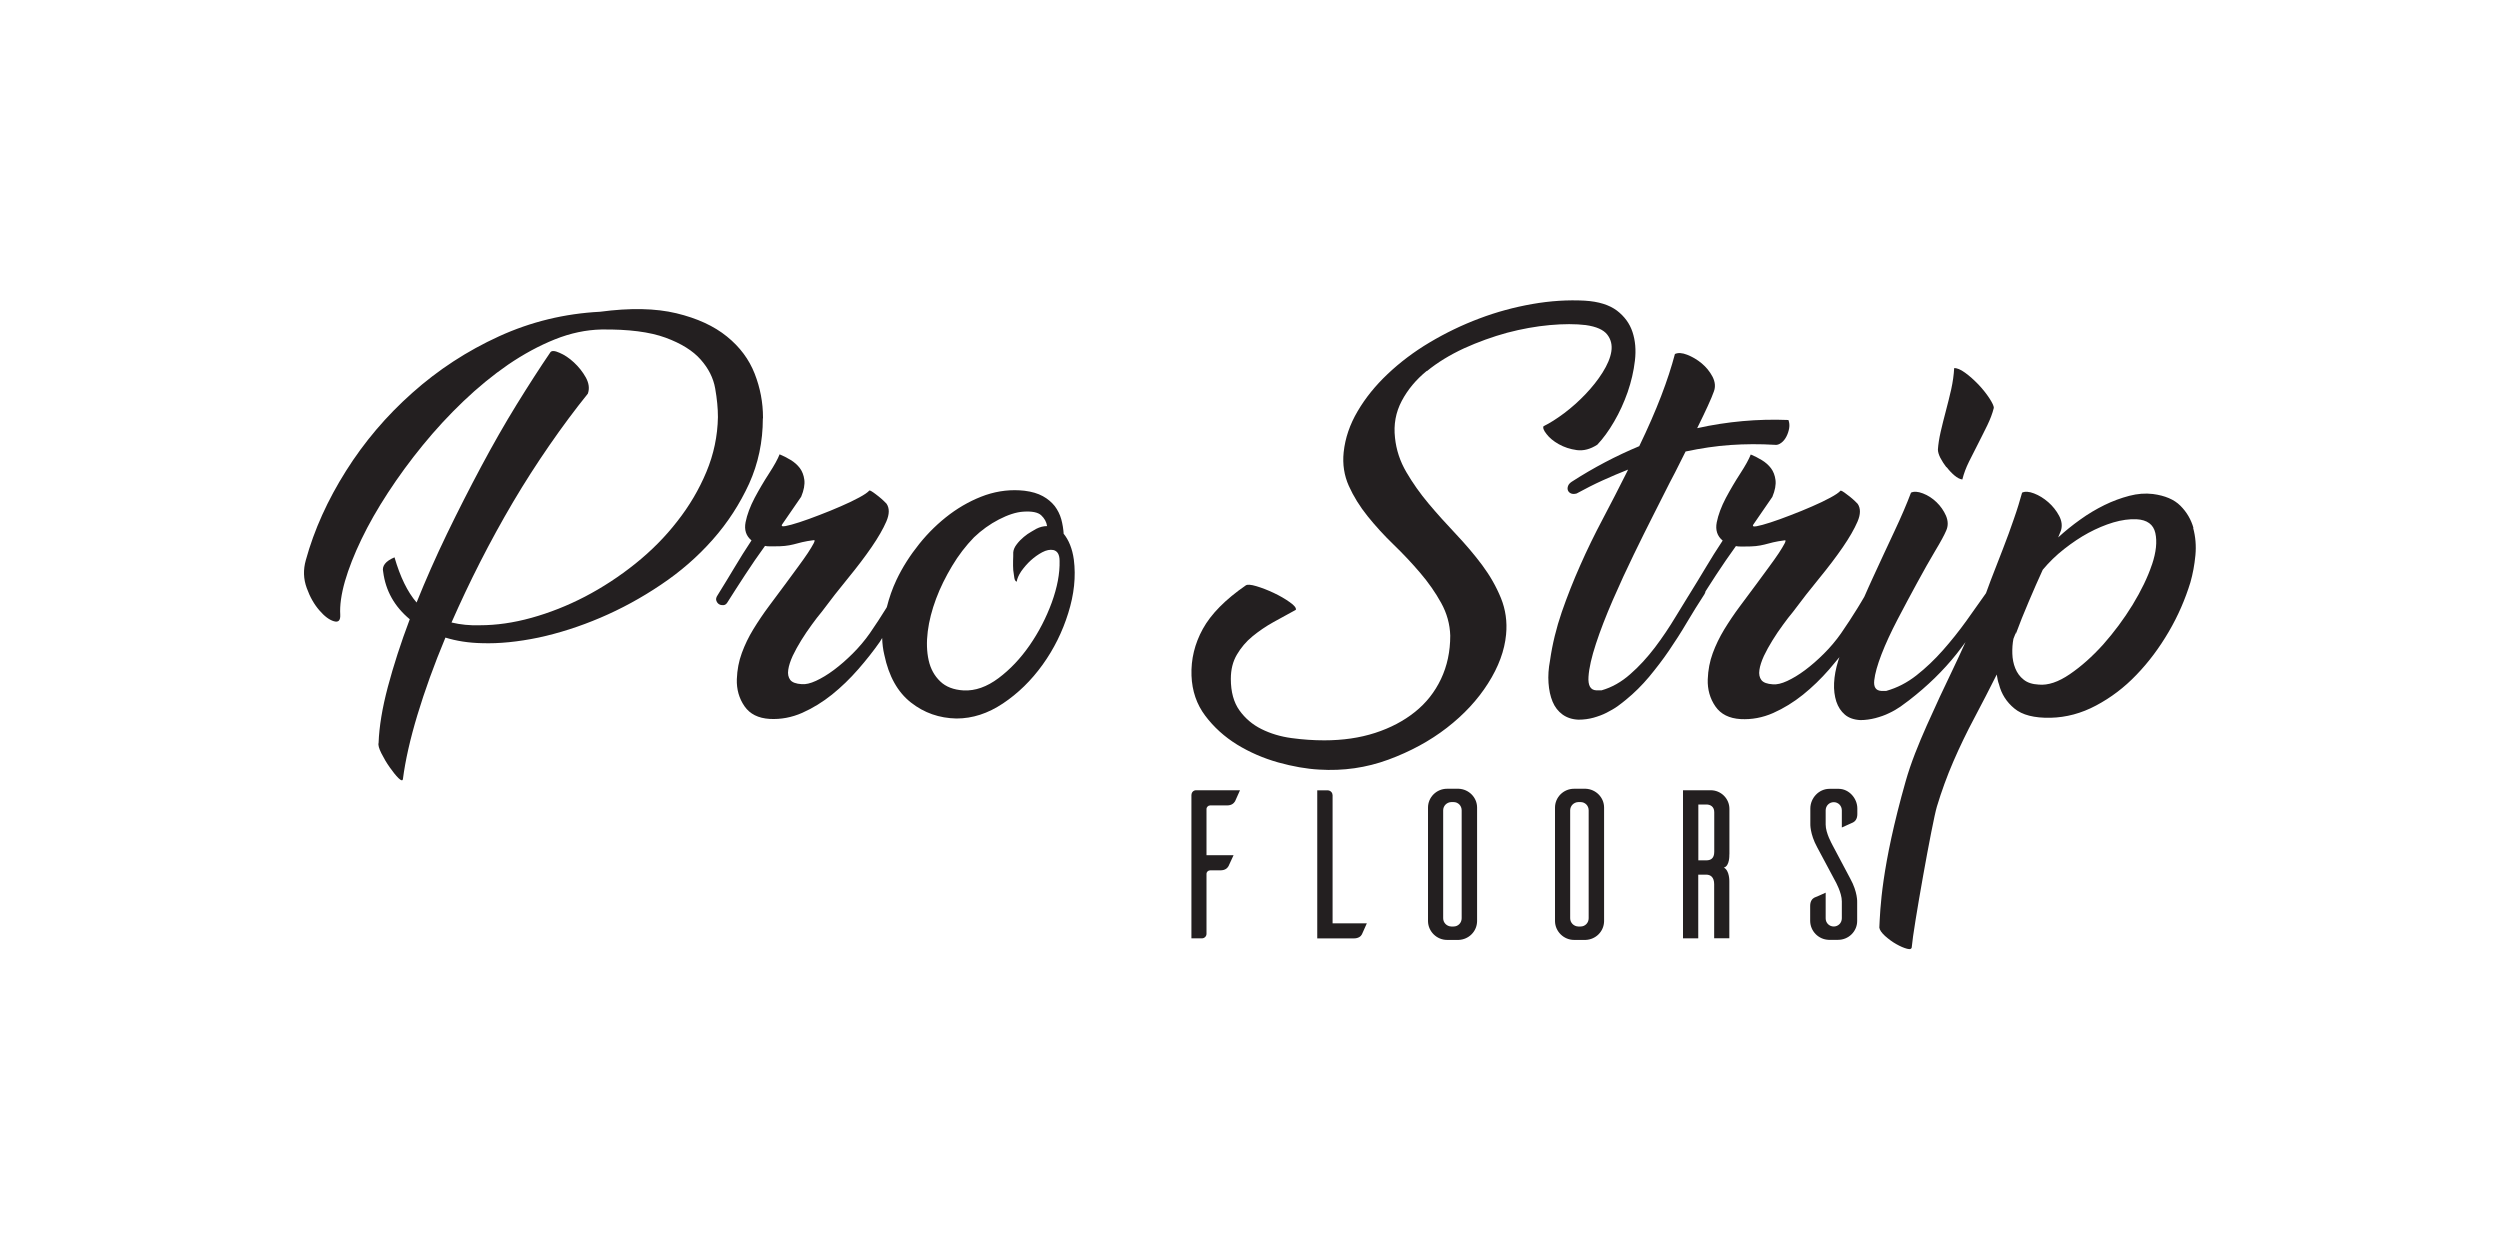
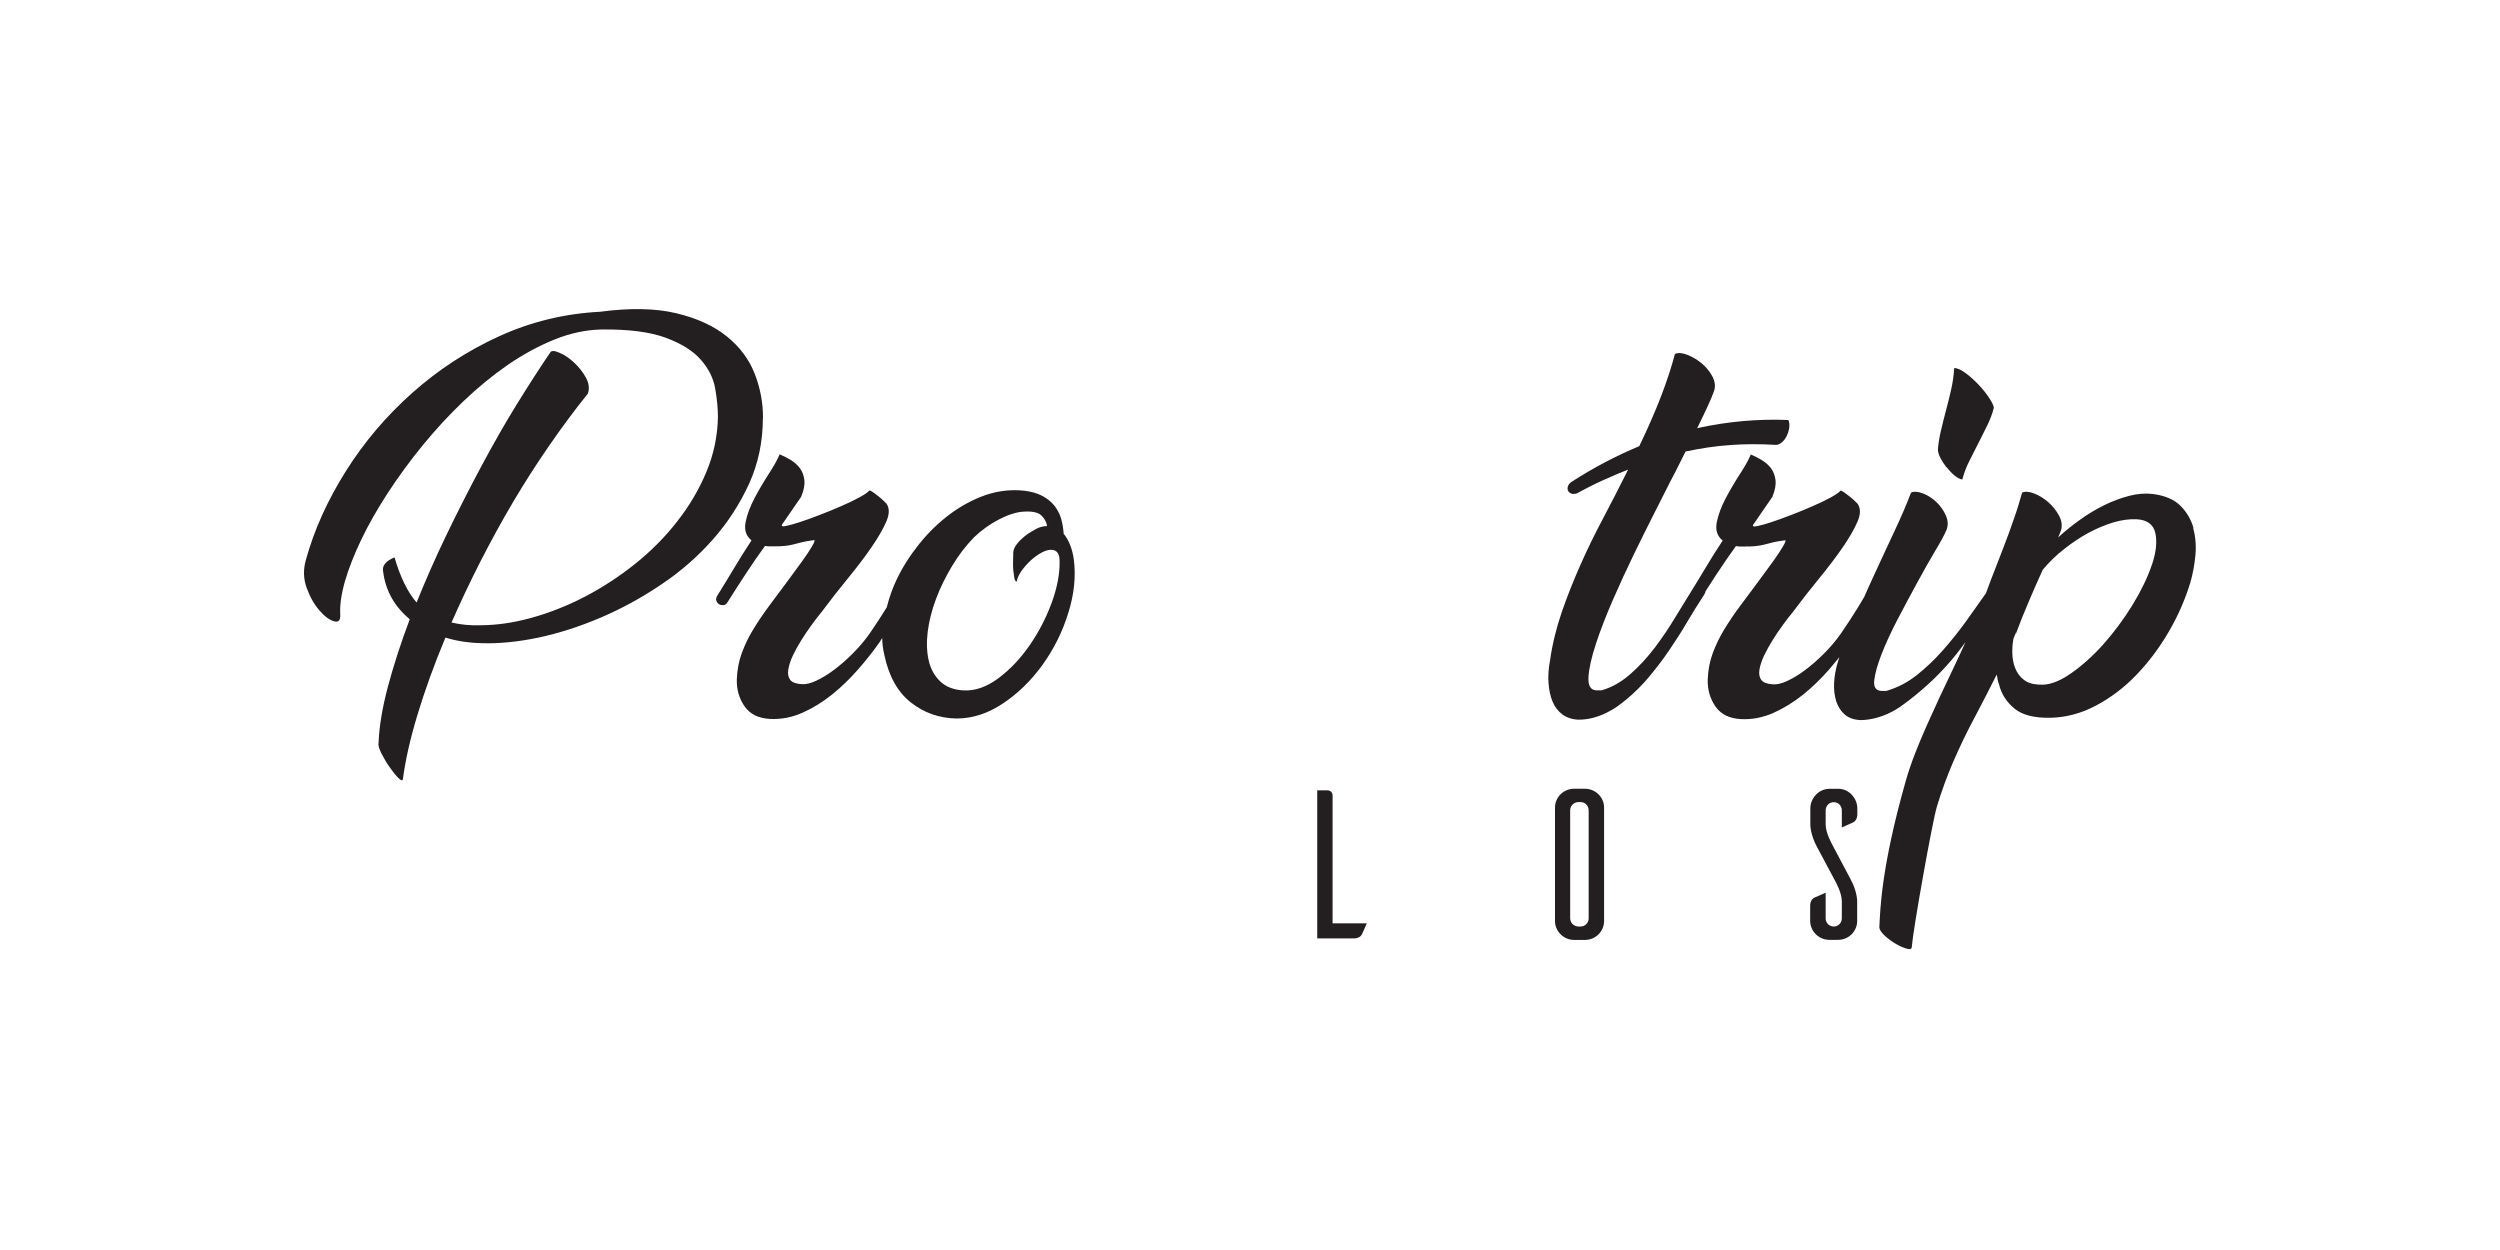
<svg xmlns="http://www.w3.org/2000/svg" id="Layer_1" data-name="Layer 1" width="300" height="150" viewBox="0 0 300 150">
  <defs>
    <style>
      .cls-1 {
        fill: #231f20;
        stroke-width: 0px;
      }
    </style>
  </defs>
  <g id="Layer_2-2" data-name="Layer 2-2">
    <g>
-       <path class="cls-1" d="M142.97,95.36v17.24h1.27c.28,0,.54-.23.54-.54v-7.19c0-.26.21-.43.45-.43h1.22c.59,0,.84-.28.97-.5l.61-1.32h-3.25v-5.54c0-.23.21-.43.43-.43h2.03c.59,0,.83-.28.97-.5.07-.16.4-.87.59-1.32h-5.28c-.31,0-.54.26-.54.54h0Z" />
      <path class="cls-1" d="M159.9,95.4c0-.31-.26-.54-.56-.56h-1.27v17.77h4.37c.59,0,.87-.26.99-.49.07-.15.38-.87.59-1.32h-4.11v-15.41h0Z" />
-       <path class="cls-1" d="M175.04,94.65h-1.39c-1.27,0-2.29,1.02-2.29,2.26v13.64c.02,1.22,1.04,2.24,2.29,2.24h1.39c1.22-.05,2.19-1.02,2.21-2.24v-13.64c0-1.22-.99-2.21-2.21-2.26ZM175.4,110.19c0,.56-.43.99-.97.99h-.28c-.54-.02-.97-.45-.97-.99v-12.95c0-.54.43-.97.97-.99h.28c.54,0,.97.43.97.99v12.95Z" />
      <path class="cls-1" d="M190.28,94.65h-1.39c-1.27,0-2.29,1.02-2.29,2.26v13.64c.02,1.22,1.04,2.24,2.29,2.24h1.39c1.22-.05,2.19-1.02,2.21-2.24v-13.64c0-1.22-.99-2.21-2.21-2.26ZM190.64,110.19c0,.56-.43.99-.97.99h-.28c-.54-.02-.97-.45-.97-.99v-12.95c0-.54.43-.97.97-.99h.28c.54,0,.97.43.97.99v12.95Z" />
-       <path class="cls-1" d="M207.53,102.55v-5.48c0-1.25-1.02-2.24-2.24-2.24h-3.33v17.77h1.83v-7.64h.97c.48,0,.94.28.94,1.14v6.49h1.82v-6.8s.05-1.32-.66-1.68c.73-.17.66-1.58.66-1.58h0ZM205.71,102.22c0,.81-.45,1.02-.94,1.02h-.97v-6.7h.97c.48,0,.94.26.94.92,0,0,0,4.77,0,4.77Z" />
      <path class="cls-1" d="M219.86,101.33s-.78-1.35-.78-2.38v-1.7c0-.56.43-.99.97-.99s.97.43.97.99v2.05c.48-.21,1.2-.54,1.35-.61.23-.12.51-.4.51-.99v-.68c0-1.22-.99-2.34-2.21-2.36h-1.14c-1.27,0-2.29,1.11-2.29,2.36v1.82s-.07,1.2.82,2.83l2.18,4.08s.78,1.37.78,2.41v2.03c0,.56-.43.99-.97.99s-.97-.43-.97-.97v-3.09c-.45.21-1.2.54-1.35.59-.23.12-.51.4-.51.99v1.82c.02,1.22.99,2.21,2.21,2.26h1.14c1.27,0,2.29-1.02,2.29-2.26v-2.26s.07-1.2-.82-2.81c0,0-2.18-4.11-2.18-4.11Z" />
      <path class="cls-1" d="M91.56,50.12c0-1.81-.33-3.57-1-5.28s-1.77-3.2-3.33-4.46c-1.55-1.26-3.57-2.19-6.07-2.79s-5.54-.66-9.15-.18c-4.26.22-8.3,1.2-12.13,2.95s-7.29,4.01-10.4,6.78c-3.11,2.76-5.76,5.88-7.96,9.37-2.2,3.49-3.82,7.06-4.82,10.7-.33,1.16-.29,2.27.11,3.36.39,1.09.91,1.98,1.52,2.68.61.71,1.19,1.14,1.74,1.3s.79-.1.76-.78c-.07-1.11.12-2.46.56-4.01.45-1.55,1.11-3.23,1.98-5.04.87-1.81,1.93-3.67,3.19-5.6,1.26-1.93,2.65-3.83,4.17-5.69,1.52-1.86,3.14-3.62,4.88-5.28,1.74-1.66,3.52-3.12,5.36-4.39,1.85-1.26,3.71-2.27,5.6-3.03s3.77-1.15,5.6-1.19c3.25-.04,5.81.29,7.69.98s3.29,1.57,4.22,2.63c.94,1.06,1.52,2.21,1.74,3.46.22,1.25.33,2.38.33,3.44-.04,2.27-.5,4.46-1.38,6.57s-2.05,4.1-3.5,5.94c-1.44,1.86-3.12,3.55-5.04,5.09-1.91,1.53-3.93,2.85-6.04,3.95-2.12,1.1-4.26,1.94-6.42,2.54s-4.22.89-6.18.89c-1.19.04-2.32-.07-3.41-.33,1.05-2.38,2.19-4.81,3.44-7.26s2.57-4.86,3.95-7.2c1.39-2.35,2.85-4.62,4.37-6.82s3.05-4.26,4.6-6.18c.22-.61.13-1.26-.24-1.94-.38-.68-.86-1.28-1.43-1.81s-1.16-.92-1.74-1.16c-.57-.26-.94-.27-1.09-.05-1.26,1.85-2.6,3.93-4.04,6.26-1.43,2.32-2.85,4.81-4.26,7.45s-2.78,5.33-4.12,8.1c-1.33,2.76-2.54,5.5-3.63,8.21-1.09-1.26-1.97-3.07-2.65-5.42-1.09.46-1.53,1.05-1.36,1.74.29,2.27,1.36,4.17,3.19,5.69-1.09,2.89-1.96,5.6-2.63,8.12-.67,2.53-1.04,4.77-1.11,6.71-.07.26.04.67.33,1.25s.62,1.14,1,1.68.73.98,1.05,1.3c.33.32.5.35.54.11.29-2.24.87-4.81,1.74-7.69s1.98-5.98,3.36-9.28c1.3.4,2.76.64,4.39.67,2.05.07,4.32-.16,6.78-.67,2.46-.53,4.93-1.32,7.42-2.38,2.49-1.06,4.92-2.38,7.25-3.95,2.35-1.57,4.43-3.38,6.23-5.42,1.81-2.04,3.25-4.28,4.37-6.71,1.1-2.43,1.65-5.05,1.65-7.83l.02-.04Z" />
      <path class="cls-1" d="M127.64,64.04c-.04-.57-.13-1.15-.29-1.74-.16-.57-.43-1.1-.78-1.57-.37-.46-.84-.87-1.43-1.19-.6-.33-1.32-.54-2.19-.65-1.59-.18-3.14,0-4.66.51-1.52.53-2.95,1.3-4.3,2.3-1.36,1.02-2.58,2.2-3.68,3.57-1.1,1.37-2.02,2.81-2.74,4.33-.51,1.08-.87,2.15-1.15,3.25-.02.04-.04.07-.06.11-.6.98-1.26,1.98-1.98,3.03-.61.87-1.3,1.68-2.05,2.43-.76.76-1.52,1.42-2.27,1.98s-1.47.99-2.14,1.3-1.24.44-1.71.4c-.68-.04-1.15-.21-1.38-.51-.23-.31-.32-.71-.24-1.22.07-.5.26-1.06.54-1.68.29-.61.64-1.24,1.03-1.87s.81-1.25,1.25-1.85c.43-.6.83-1.11,1.19-1.54,1.05-1.41,2.12-2.78,3.19-4.08,1.08-1.32,2.02-2.56,2.81-3.71.79-1.15,1.38-2.18,1.76-3.06.38-.88.39-1.6.02-2.14-.04-.04-.15-.15-.33-.33s-.39-.35-.62-.54-.45-.34-.65-.49c-.2-.15-.35-.22-.46-.22-.18.22-.59.5-1.22.84s-1.37.7-2.19,1.05c-.83.37-1.69.71-2.57,1.05-.88.34-1.69.64-2.41.87-.72.23-1.28.39-1.68.46-.4.07-.53,0-.38-.22l2.27-3.3c.33-.79.45-1.47.38-2.03-.07-.56-.26-1.03-.54-1.41-.29-.38-.66-.71-1.11-.98s-.89-.5-1.32-.67c-.22.57-.64,1.33-1.25,2.27s-1.19,1.92-1.74,2.95c-.54,1.03-.91,2.01-1.09,2.92-.18.92.05,1.65.71,2.19-.72,1.09-1.39,2.15-2.03,3.23-.64,1.06-1.31,2.18-2.03,3.33-.18.26-.23.48-.16.67.07.2.18.34.33.43s.32.12.51.11.35-.12.46-.29c.68-1.09,1.41-2.2,2.16-3.36s1.55-2.31,2.38-3.46c.18.04.35.05.54.05h.54c.5,0,.94-.01,1.3-.05.37-.04.71-.1,1.03-.18s.67-.18,1.05-.27.84-.17,1.38-.24c.15-.04.15.09,0,.38s-.38.67-.7,1.16c-.33.49-.72,1.05-1.19,1.68-.46.64-.94,1.27-1.41,1.92-.72.98-1.42,1.91-2.09,2.81s-1.28,1.81-1.85,2.74-1.02,1.87-1.38,2.85-.56,2.02-.6,3.14c-.04,1.22.27,2.31.92,3.25s1.66,1.44,3.03,1.52c1.33.07,2.63-.17,3.9-.73,1.26-.56,2.46-1.3,3.57-2.19,1.13-.91,2.16-1.91,3.14-3.03s1.85-2.23,2.6-3.3c.1-.15.18-.31.28-.46.02.7.1,1.37.26,2.03.54,2.57,1.6,4.46,3.19,5.71,1.59,1.25,3.41,1.88,5.47,1.92,1.92,0,3.77-.6,5.58-1.81,1.81-1.21,3.39-2.75,4.75-4.64s2.38-3.95,3.08-6.2c.71-2.26.93-4.39.67-6.42-.18-1.3-.6-2.35-1.25-3.14h.02ZM126.21,72.31c-.67,1.82-1.55,3.53-2.65,5.12s-2.35,2.91-3.74,3.95-2.79,1.54-4.19,1.47c-1.19-.07-2.13-.43-2.81-1.09-.68-.65-1.15-1.49-1.38-2.52-.23-1.03-.27-2.19-.11-3.46.16-1.28.5-2.59,1-3.93s1.15-2.64,1.92-3.93,1.65-2.43,2.63-3.44c.91-.87,1.9-1.58,2.98-2.14,1.09-.56,2.05-.88,2.92-.94,1.05-.07,1.77.07,2.16.43.39.37.64.79.71,1.3-.43,0-.87.11-1.3.33-.11.07-.31.18-.6.35-.29.16-.59.37-.89.62-.31.26-.59.54-.84.87-.26.33-.4.65-.43.98,0,.29,0,.64-.02,1.03-.01.4,0,.77.02,1.11.04.34.09.65.13.92s.15.43.29.46c.04-.35.22-.77.54-1.25.33-.46.71-.91,1.14-1.3s.89-.72,1.38-.98c.49-.26.93-.34,1.32-.27.5.11.76.54.76,1.3.04,1.52-.28,3.19-.94,5.01v-.02Z" />
-       <path class="cls-1" d="M171.22,44.54c1.28-1.05,2.78-1.96,4.46-2.74,1.7-.77,3.42-1.39,5.17-1.87,1.75-.46,3.46-.77,5.12-.92,1.66-.15,3.11-.15,4.33,0,1.26.18,2.12.56,2.57,1.14s.61,1.26.49,2.03-.48,1.61-1.05,2.52-1.26,1.77-2.05,2.6-1.64,1.59-2.54,2.27c-.91.68-1.74,1.21-2.49,1.57-.11.18,0,.5.35.94.34.45.83.86,1.47,1.22s1.36.6,2.16.71c.81.11,1.64-.11,2.47-.65.68-.72,1.36-1.64,2.01-2.76.65-1.11,1.19-2.3,1.63-3.55.43-1.25.72-2.49.87-3.77s.05-2.41-.29-3.44-.97-1.88-1.87-2.57c-.91-.68-2.19-1.09-3.85-1.19-2.02-.11-4.12.02-6.29.4-2.16.38-4.29.95-6.37,1.74-2.08.78-4.06,1.74-5.96,2.87s-3.57,2.4-5.04,3.79-2.67,2.87-3.6,4.46c-.94,1.59-1.5,3.23-1.68,4.93-.15,1.44.06,2.79.62,4.04.56,1.25,1.31,2.46,2.25,3.63s1.98,2.31,3.12,3.41,2.2,2.23,3.19,3.39,1.83,2.36,2.52,3.61,1.05,2.56,1.09,3.93c0,1.91-.37,3.64-1.11,5.2s-1.77,2.87-3.12,3.95-2.94,1.92-4.79,2.52-3.89.89-6.09.89c-1.3,0-2.6-.09-3.93-.27s-2.52-.54-3.61-1.08c-1.09-.54-1.97-1.3-2.65-2.25s-1.03-2.21-1.03-3.77c0-1.13.24-2.09.73-2.92s1.11-1.57,1.87-2.19,1.6-1.2,2.52-1.71c.92-.5,1.81-.99,2.68-1.47.07-.22-.17-.53-.73-.92-.56-.4-1.2-.77-1.92-1.11s-1.42-.61-2.09-.81c-.67-.2-1.09-.22-1.27-.09-2.46,1.7-4.17,3.44-5.15,5.22s-1.43,3.66-1.36,5.6c.07,1.85.62,3.45,1.65,4.82s2.3,2.52,3.82,3.46c1.52.93,3.16,1.64,4.93,2.14,1.77.49,3.41.78,4.93.86,2.89.18,5.65-.22,8.29-1.19,2.63-.97,4.98-2.24,7.02-3.82,2.04-1.58,3.69-3.35,4.95-5.34,1.26-1.98,1.98-3.94,2.16-5.85.15-1.55-.06-3.01-.62-4.39-.56-1.37-1.31-2.69-2.25-3.95-.94-1.26-1.99-2.49-3.14-3.71s-2.25-2.43-3.28-3.66c-1.03-1.22-1.92-2.49-2.68-3.79s-1.21-2.67-1.36-4.12c-.18-1.59.09-3.06.81-4.42.72-1.36,1.72-2.56,3.01-3.61h0Z" />
      <path class="cls-1" d="M233.59,56.05c.29.38.6.71.94,1s.66.45.95.49c.18-.72.45-1.44.81-2.16.37-.72.73-1.46,1.11-2.19.38-.73.73-1.47,1.08-2.16.34-.71.61-1.39.78-2.09,0-.22-.18-.6-.54-1.16-.37-.56-.81-1.11-1.32-1.65-.53-.54-1.05-1.02-1.6-1.41-.54-.39-.98-.57-1.3-.54-.04.79-.16,1.64-.35,2.52-.2.88-.42,1.76-.65,2.63s-.44,1.7-.62,2.49-.29,1.5-.33,2.12c0,.29.1.62.29,1,.2.38.44.76.73,1.14v-.02Z" />
      <path class="cls-1" d="M263.22,63.37c-.29-1.03-.81-1.92-1.57-2.68s-1.86-1.22-3.3-1.41c-.91-.11-1.85-.04-2.84.22-.99.26-1.98.62-2.98,1.11-.99.49-1.96,1.06-2.9,1.74-.94.67-1.82,1.38-2.65,2.14l.33-.81c.18-.57.11-1.17-.22-1.79-.33-.61-.76-1.16-1.3-1.63s-1.11-.82-1.71-1.05c-.6-.23-1.08-.26-1.43-.09-.26.94-.57,1.98-.98,3.14-.39,1.16-.84,2.36-1.32,3.61-.49,1.25-.98,2.51-1.47,3.79-.2.51-.37,1.02-.56,1.52-.73,1.04-1.52,2.15-2.36,3.33-.88,1.22-1.82,2.4-2.81,3.52s-2.05,2.13-3.17,3.01-2.32,1.5-3.63,1.87h-.6c-.65-.04-.93-.46-.84-1.27.09-.81.38-1.85.87-3.12s1.13-2.65,1.92-4.17c.79-1.52,1.58-2.98,2.36-4.42.77-1.43,1.5-2.7,2.16-3.82.67-1.11,1.11-1.93,1.32-2.43.26-.57.24-1.17-.02-1.79-.27-.61-.65-1.16-1.14-1.63s-1.03-.82-1.63-1.05-1.08-.26-1.43-.09c-.5,1.33-1.17,2.9-2.01,4.68s-1.68,3.61-2.54,5.47c-.37.79-.7,1.55-1.05,2.34-.24.43-.53.88-.82,1.37-.6.98-1.26,1.98-1.98,3.03-.61.87-1.3,1.68-2.05,2.43-.76.76-1.52,1.42-2.27,1.98s-1.47.99-2.14,1.3-1.24.44-1.71.4c-.68-.04-1.15-.21-1.38-.51s-.32-.71-.24-1.22c.07-.5.26-1.06.54-1.68.29-.61.64-1.24,1.03-1.87.39-.64.81-1.25,1.25-1.85.43-.6.83-1.11,1.19-1.54,1.05-1.41,2.12-2.78,3.19-4.08,1.08-1.32,2.02-2.56,2.81-3.71.79-1.15,1.38-2.18,1.76-3.06s.39-1.6.02-2.14c-.04-.04-.15-.15-.33-.33-.18-.18-.39-.35-.62-.54-.23-.18-.45-.34-.65-.49-.2-.15-.35-.22-.46-.22-.18.22-.59.5-1.22.84s-1.37.7-2.19,1.05c-.83.37-1.69.71-2.57,1.05s-1.69.64-2.41.87c-.72.23-1.28.39-1.68.46-.4.07-.53,0-.38-.22l2.27-3.3c.33-.79.45-1.47.38-2.03s-.26-1.03-.54-1.41c-.29-.38-.66-.71-1.11-.98-.45-.27-.89-.5-1.32-.67-.22.57-.64,1.33-1.25,2.27s-1.19,1.92-1.74,2.95c-.54,1.03-.91,2.01-1.09,2.92s.05,1.65.71,2.19c-.72,1.09-1.39,2.15-2.03,3.23-.64,1.06-1.31,2.18-2.03,3.33-.01.02-.01.04-.04.06-.49.78-.99,1.6-1.52,2.48-.78,1.3-1.61,2.54-2.52,3.74-.91,1.19-1.88,2.26-2.95,3.19-1.06.94-2.21,1.59-3.44,1.94h-.65c-.68-.04-.99-.57-.92-1.63s.37-2.36.89-3.95,1.2-3.34,2.03-5.26c.83-1.91,1.68-3.74,2.52-5.47s1.61-3.28,2.3-4.64c.68-1.36,1.15-2.29,1.41-2.79.39-.79.81-1.6,1.25-2.43.43-.83.84-1.66,1.25-2.49,1.85-.39,3.63-.66,5.39-.78,1.75-.12,3.53-.13,5.33-.02.26.04.5-.05.76-.24s.46-.45.62-.76c.16-.31.27-.64.33-1,.06-.35.02-.68-.09-.98-3.68-.15-7.33.18-10.95.98.5-1.02.93-1.9,1.27-2.65s.59-1.33.73-1.74c.22-.57.16-1.17-.16-1.79-.32-.61-.76-1.15-1.3-1.6s-1.13-.79-1.74-1.03-1.1-.26-1.47-.09c-.4,1.52-.94,3.19-1.65,5.04s-1.58,3.84-2.63,6.02c-2.78,1.16-5.49,2.58-8.12,4.28-.22.15-.37.32-.43.51-.07.2-.07.38,0,.54.07.16.2.28.38.35.18.07.39.07.65,0,1.05-.57,2.08-1.1,3.12-1.57,1.03-.46,2.05-.91,3.06-1.3l-.16.33c-.94,1.88-1.9,3.74-2.87,5.58-.98,1.85-1.88,3.69-2.7,5.55-.83,1.86-1.57,3.74-2.23,5.64-.65,1.9-1.13,3.84-1.41,5.82-.18.94-.24,1.83-.18,2.68s.22,1.6.49,2.25.67,1.16,1.19,1.54c.53.38,1.16.59,1.92.62.65,0,1.26-.09,1.81-.24.56-.16,1.09-.35,1.57-.6s.93-.5,1.32-.78c.39-.29.72-.54.98-.76,1.02-.83,1.94-1.75,2.79-2.76.84-1.02,1.64-2.05,2.38-3.14s1.46-2.2,2.14-3.36c.68-1.15,1.39-2.29,2.12-3.41.07-.12.12-.24.13-.35.42-.65.83-1.3,1.27-1.97.76-1.16,1.55-2.31,2.38-3.46.18.04.35.05.54.05h.54c.5,0,.94-.01,1.3-.05.37-.04.71-.1,1.03-.18s.67-.18,1.05-.27.84-.17,1.38-.24c.15-.04.15.09,0,.38s-.38.67-.7,1.16c-.33.49-.72,1.05-1.19,1.68-.46.64-.94,1.27-1.41,1.92-.72.98-1.42,1.91-2.09,2.81s-1.28,1.81-1.85,2.74c-.56.93-1.02,1.87-1.38,2.85s-.56,2.02-.6,3.14c-.04,1.22.27,2.31.92,3.25s1.66,1.44,3.03,1.52c1.33.07,2.63-.17,3.9-.73,1.26-.56,2.46-1.3,3.57-2.19,1.13-.91,2.16-1.91,3.14-3.03.43-.5.84-.99,1.24-1.48-.05.15-.11.32-.15.45-.29.94-.45,1.82-.49,2.65-.04.83.06,1.57.27,2.23.22.65.56,1.17,1.03,1.57.46.39,1.09.61,1.85.65.61,0,1.22-.09,1.81-.24.6-.16,1.15-.35,1.65-.6.5-.23.95-.5,1.36-.78.39-.29.75-.54,1.03-.76,2.2-1.7,4.1-3.55,5.69-5.55.37-.45.72-.95,1.08-1.43-.48,1.06-.97,2.13-1.48,3.19-1.1,2.27-2.15,4.54-3.16,6.8-1,2.26-1.91,4.48-2.54,6.71-2.95,10.4-3.05,15.4-3.16,17.56.04.29.27.62.68,1,.43.38.87.71,1.35.98.48.27.91.46,1.3.56.39.11.57.01.57-.27.15-2.02,2.45-14.95,3.01-16.8s1.22-3.67,1.98-5.42,1.6-3.5,2.52-5.22c.92-1.74,1.81-3.46,2.68-5.2.04.22.07.43.11.62s.09.39.16.56c.29,1.16.91,2.13,1.85,2.9.94.78,2.38,1.15,4.33,1.11,1.88-.04,3.71-.53,5.47-1.47,1.77-.94,3.39-2.16,4.84-3.68,1.47-1.52,2.75-3.24,3.88-5.17,1.13-1.93,1.98-3.91,2.6-5.93.29-1.02.49-2.09.6-3.25.11-1.15.01-2.25-.27-3.28l.02-.02ZM258.23,67.76c-.5,1.5-1.28,3.11-2.32,4.82-1.05,1.71-2.23,3.29-3.52,4.75-1.3,1.44-2.63,2.63-4.01,3.57-1.37.94-2.62,1.36-3.74,1.25-.76-.04-1.36-.23-1.81-.6-.45-.35-.78-.81-1-1.36-.22-.54-.33-1.13-.35-1.74s.02-1.21.13-1.79l.32-.81-.05.27c.46-1.26.99-2.57,1.57-3.93.57-1.36,1.14-2.63,1.68-3.82.76-.91,1.61-1.74,2.57-2.49s1.93-1.41,2.92-1.94,1.98-.95,2.98-1.25c.99-.29,1.92-.42,2.79-.38,1.26.07,2.02.62,2.25,1.65s.1,2.3-.4,3.79h.01Z" />
    </g>
  </g>
</svg>